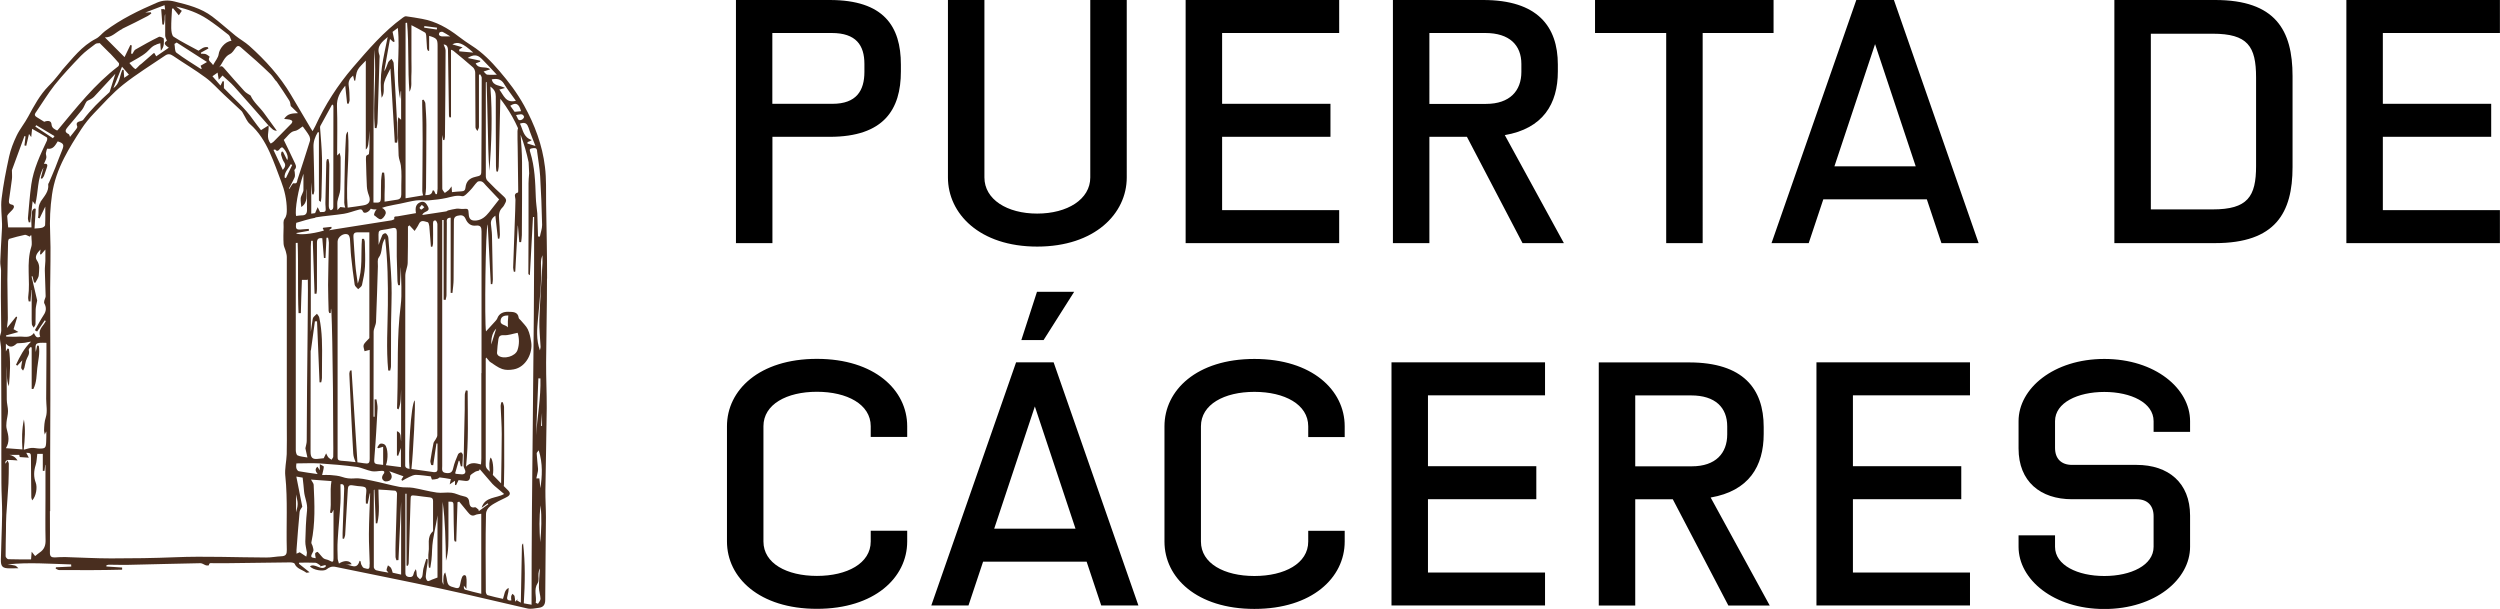
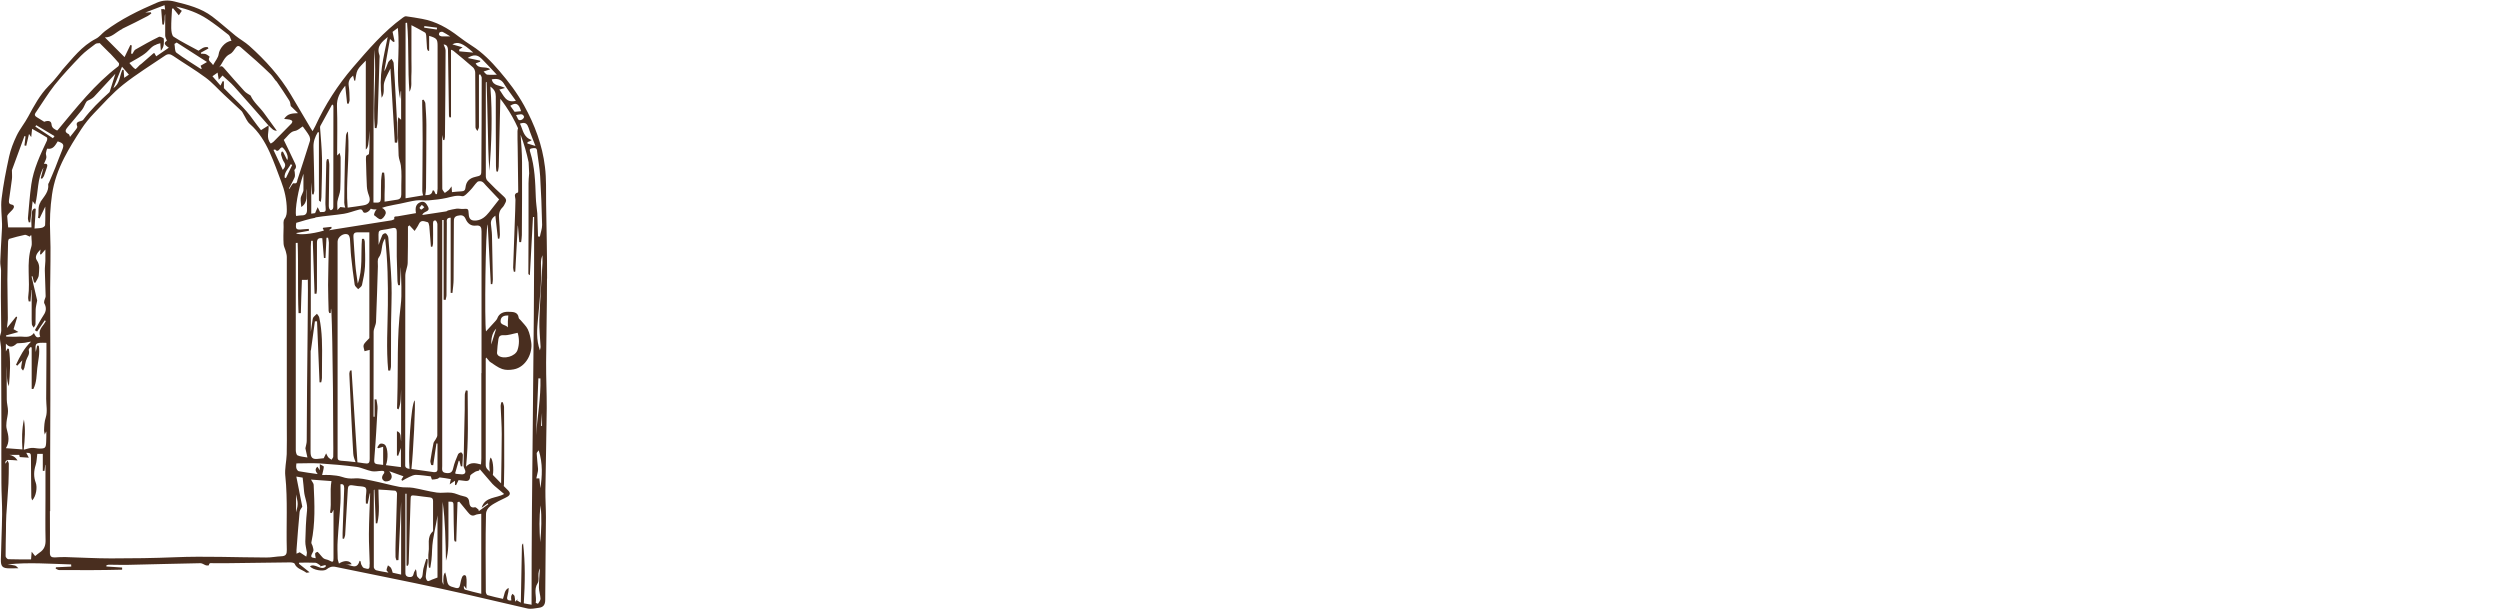
<svg xmlns="http://www.w3.org/2000/svg" id="Layer_1" viewBox="0 0 281.03 68.45">
  <defs>
    <style>.cls-1{fill:#492e1f;}</style>
  </defs>
  <path class="cls-1" d="m61.5,31.32c0-2.82-.06-5.64-.11-8.46-.02-1.37.04-2.75-.13-4.1-.29-2.45-1.15-4.73-2.34-6.89-.78-1.41-1.74-2.68-2.79-3.9-.92-1.07-1.89-2.07-3.09-2.83-.5-.32-.99-.66-1.46-1.02-1.24-.96-2.58-1.72-4.14-2-.6-.11-1.2-.21-1.8-.29-.11-.01-.24.07-.35.15-2.17,1.57-3.9,3.61-5.62,5.6-1.7,1.98-3.13,4.2-4.23,6.6-.08.17-.18.34-.3.56-.1-.14-.16-.22-.2-.3-.74-1.26-1.49-2.51-2.23-3.77-1.25-2.11-2.88-3.9-4.69-5.52-.47-.42-1.04-.73-1.54-1.13-.88-.71-1.72-1.48-2.62-2.16-1.25-.95-2.75-1.32-4.24-1.69-.69-.17-1.34-.15-1.98.13-2.05.88-4.05,1.85-5.84,3.2-.35.27-.63.66-1.01.85-1.61.82-2.65,2.24-3.81,3.53-.05.06-.09.14-.14.2-.28.34-.55.69-.84,1.02-.17.2-.36.38-.54.57-.98,1-1.63,2.22-2.29,3.44-.39.74-.94,1.39-1.3,2.14-.36.75-.67,1.55-.85,2.37-.34,1.56-.65,3.13-.84,4.71-.11.94.03,1.91.05,2.86,0,.25,0,.49-.02.74-.06,1.16-.14,2.33-.18,3.49-.01.33.08.65.09.98,0,.98-.03,1.95-.02,2.93,0,1.29.04,2.57.04,3.86,0,.25-.16.51-.15.76.01.46.14.92.14,1.39.02,2.81.02,5.62.03,8.43,0,2.18-.02,4.35,0,6.53,0,1.17.09,2.34.08,3.51-.02,1.7-.11,3.39-.14,5.09-.02.79.19.99.98.99.33,0,.66,0,.99-.01-.12-.1-.23-.26-.38-.3-.31-.08-.64-.1-.85-.13,2.32-.26,4.73-.07,7.16,0,0,.08,0,.16.01.24-.57.03-1.14.05-1.72.08,0,.05-.02.1-.03.15.13.06.26.16.39.16,2.36.02,4.72.02,7.08-.04,0-.08,0-.16,0-.24-.59-.04-1.18-.08-1.77-.12,0-.04,0-.09,0-.13.09-.02.17-.07.26-.07.67,0,1.34.03,2.02.02,2.77-.06,5.53-.14,8.3-.19.2,0,.4.17.61.24.1.03.33.01.33,0,.03-.34.28-.24.47-.24.53,0,1.06,0,1.58,0,2.36-.03,4.71-.07,7.07-.09.18,0,.48.04.52.15.25.59.87.66,1.3,1,.05.04.17-.01.38-.04-.46-.37-.83-.67-1.2-.96.01-.04.02-.08.04-.12.61,0,1.21-.02,1.82.01.19.01.37.2.56.31-.02.03-.03.07-.05.1.21-.05.42-.1.63-.16,0,.06.02.12.02.18-.56.51-1.2-.43-1.78-.03.33.41,1.51.63,1.87.34.3-.24.59-.36.99-.28,4,.83,8.01,1.61,12,2.48,3.2.69,6.39,1.48,9.59,2.2.41.09.87-.02,1.3-.08.5-.06.7-.36.7-.88.01-3.1.06-6.2.08-9.3,0-1.01-.07-2.01-.06-3.02.04-3.08.12-6.16.15-9.25.01-1.71-.08-3.42-.07-5.13.02-3.14.1-6.29.1-9.44Zm-1.13-14.35c.12.95.29,1.89.35,2.84.11,1.82.18,3.65.22,5.48,0,.43-.17.87-.25,1.31-.07,0-.14-.01-.21-.02-.03-.86-.05-1.71-.08-2.57v-.02c-.06-.61-.15-1.21-.17-1.82-.06-1.7-.11-3.39-.62-5.04-.06-.19-.15-.4.17-.45.26-.04.55-.13.6.28Zm-.97-2.66c.21.66.49,1.31.79,2.1-.4-.12-.65-.2-.91-.28,0-.05.02-.1.03-.16.07-.03.14-.05.21-.08.06-.02.11-.06.26-.15-.97-.3-.98-1.16-1.33-1.84.5-.17.78-.09.94.41Zm-.49-1.18c.03.07-.13.27-.24.32-.48.23-.46-.21-.66-.52.39-.04.74-.25.91.2Zm-.34-.63c-.22.02-.45.04-.72.07-.15-.2-.32-.44-.49-.68.64-.42.97-.24,1.21.6Zm-1.91-3.07c.4.65.88,1.26,1.33,1.9-1.14.3-1.36-.62-1.86-1.26.21-.06.36-.1.64-.18-.57-.33-1.33-.2-1.49-.97.56-.1,1.03-.07,1.38.5Zm-2.54-2.85c.59.59,1.15,1.21,1.73,1.82-.4,0-.75.03-1.09-.01-.13-.02-.23-.2-.4-.35.28-.09.48-.16.75-.25-.52-.42-1.3.05-1.64-.67.16-.06.33-.12.5-.18,0-.04.02-.08.02-.12-.47-.1-.95-.2-1.42-.3.65-.42,1.11-.38,1.55.07Zm-.94-.67c-.61-.06-1.08-.1-1.55-.14,0-.07,0-.13-.01-.2.09-.06.17-.11.38-.25-.45-.13-.8-.23-1.15-.33.6-.36,1.18-.15,2.34.91Zm-2.48-.32c.08.04.18.05.25.11.75.62,1.5,1.23,2.23,1.88.14.13.24.39.24.59.02,2.05.01,4.09.03,6.14,0,.14.14.28.21.42.06-.15.18-.3.18-.46.01-1.75,0-3.5,0-5.25v-.62s.09-.03.14-.04c.06.13.17.25.17.38,0,3.41-.02,6.83-.04,10.24,0,.75,0,.75-.7.91-.65.15-1.01.52-1.08,1.18-.03.31-.15.43-.46.44-.34,0-.68.06-1.06.09-.01-.17-.03-.33-.05-.65-.16.21-.22.33-.31.41-.14.12-.3.22-.45.33-.1-.16-.28-.31-.28-.47-.02-1.99-.01-3.99-.01-6.05.05.24.08.4.11.57.04,0,.09,0,.13.01.02-.12.07-.24.07-.36.03-3.23.06-6.46.07-9.7,0-.24-.15-.48-.22-.69.32.01.48.21.49.64.03,2.44.07,4.88.11,7.32,0,.08.03.15.05.23.06,0,.12,0,.18,0,0-2.52,0-5.04,0-7.59Zm-1.28-1.95c.09-.06.26-.09.35-.05.26.13.51.3.84.5-.38,0-.66.01-.93,0-.11,0-.26-.07-.32-.15-.04-.06,0-.25.06-.29Zm-1.72-.71c.48.06.95.12,1.43.18,0,.07-.02.14-.03.21-.47-.07-.94-.14-1.42-.21,0-.06.01-.12.02-.18Zm-2.11-.35c.06-.01.11-.02.17-.03.23,2.58.05,5.18.27,7.77.32-.57.17-1.19.21-1.78.04-.64.01-1.29.01-1.93,0-.63,0-1.25,0-1.88v-1.9c.5.26,1.02.53,1.53.83.08.05.12.21.13.33.04.48.05.95.09,1.43,0,.1.07.19.11.29.04,0,.09,0,.13,0v-1.68c.86.26.95.37.95,1.13,0,5.35,0,10.69,0,16.04,0,.21-.05.41-.07.62h-.15c-.06-.13-.13-.27-.19-.41-.06,0-.14,0-.15.01-.08.53-.47.5-.82.52.04-.27.08-.54.08-.81.02-2.36.04-4.71.04-7.07,0-.8-.06-1.61-.11-2.41,0-.15-.12-.29-.19-.44-.06.01-.11.02-.17.03,0,.2,0,.4,0,.59.02,1.3.06,2.6.05,3.9,0,1.91-.03,3.82-.04,5.73,0,.17.05.34.09.5-.64.11-1.28.21-1.97.33,0-6.61,0-13.15,0-19.69Zm-3.5,3.08c.26,2.91-.2,5.82.04,8.73.07,0,.14.01.2.02.04-.24.11-.47.11-.71.08-2.36.15-4.71.22-7.07,0-.15.04-.31-.01-.44-.37-1.02.34-1.51.93-2.03-.22,1.11-.49,2.23-.65,3.38-.16,1.14-.18,2.29-.03,3.45.41-.55.13-1.2.3-1.76.16-.56.48-1.07.69-1.53.16,2.72.33,5.52.49,8.33.09,0,.17,0,.26.01.03-.2.08-.41.07-.61-.08-1.7-.16-3.39-.26-5.09-.06-1.08-.12-2.17-.2-3.25-.01-.16-.16-.32-.24-.48-.13.13-.31.25-.38.41-.14.33-.22.68-.44,1,.21-1.18.42-2.35.65-3.64.19.17.28.26.37.34.05-.02.1-.03.15-.05-.07-.34-.14-.67-.23-1.09.13-.09.34-.26.59-.44.29,2.68-.29,5.34.26,7.97.02-.28.04-.56.06-.84.02,0,.03,0,.05,0v3.2c-.08-.07-.16-.14-.32-.29-.03.26-.06.43-.06.6.03,1.24.04,2.47.1,3.71.02.37.2.74.25,1.11.06.41.07.82.07,1.23,0,.68-.04,1.35-.02,2.03,0,.37-.14.54-.49.59-.45.06-.9.14-1.39.22-.03-1.14.11-2.21-.05-3.27-.08,0-.16,0-.23,0-.04.29-.1.59-.11.88-.02.61-.01,1.22-.02,1.83-.01.66-.06.7-.84.66,0-5.7,0-11.41.1-17.12Zm-3.28,3.98c.07.71.14,1.36.21,2,.06,0,.12.01.17.02.04-.15.12-.3.11-.45-.01-.53-.02-1.06-.1-1.58-.07-.49.11-.82.49-1.13.05.19.1.38.14.57.03,0,.07,0,.1,0,.08-.4.09-.84.27-1.19.19-.37.54-.64.92-1.07v10c.27-.22.32-.53.41-2.13v2.05c-.02.18-.04.38-.06.6-.15.09-.3.15-.31.22-.04.26-.02.52-.01.79.03.87.04,1.75.09,2.62.02.33.1.68.22.99.25.65.05,1.04-.64,1.14-.58.09-1.15.18-1.74.25-.24-2.85.27-5.7.03-8.56-.15.16-.21.34-.22.51-.05.95-.1,1.91-.12,2.86-.04,1.55-.06,3.09-.07,4.64,0,.18.05.36.11.55-.16-.02-.34-.05-.55-.07-.02.02-.12.12-.33.35,0-.42-.04-.71,0-.98.08-.46.3-.9.32-1.35.05-1.18.04-2.37.04-3.56,0-.15-.06-.3-.11-.54-.13.15-.19.22-.26.29,0-.05-.02-.09-.02-.13,0-1.8.05-3.6-.02-5.39-.04-.91.33-1.57.9-2.29Zm-3.56,12.23c.03-.16.09-.33.09-.5-.03-1.62-.05-3.23-.1-4.85-.02-.62.18-1.14.48-1.65.04,0,.09,0,.13,0,0,2.55,0,5.1,0,7.65,0,.04.09.08.21.18.03-.23.07-.38.07-.52.03-1.45.09-2.9.07-4.35-.02-1.16-.14-2.32-.22-3.48,0-.06,0-.14.03-.19.44-.8.88-1.6,1.32-2.4.04.01.08.03.12.04.01.07.03.15.03.22,0,3.69,0,7.38-.01,11.08,0,.11.01.24-.03.34-.04.09-.15.17-.25.19-.04.01-.15-.11-.18-.19-.04-.1-.05-.22-.05-.34.02-1.52.04-3.03.06-4.55,0-.22-.06-.44-.09-.66-.06,0-.11,0-.17,0-.03.12-.08.23-.08.35-.04,1.5-.07,3-.1,4.5,0,.16,0,.33.02.5.05.57.02.61-.62.6-.07-.14-.14-.28-.27-.55-.12.29-.2.46-.29.67-.1.01-.24.03-.43.06v-3.52c.03.45.07.89.1,1.34.05,0,.11.01.16.02Zm.2,2.57c1.06-.18,2.14-.24,3.21-.41.56-.09,1.09-.31,1.64-.45.19-.05.38-.12.5.2.11.29.65.1.88-.32.23.09.45.1.66.07-.15.16-.27.39-.3.65.25.17.51.48.75.47.2-.01.49-.37.56-.62.08-.26-.15-.55-.41-.66.18-.06.36-.13.54-.17.5-.12,1.02-.21,1.53-.31.59-.12,1.18-.28,1.78-.36.45-.06.91.03,1.36,0,.69-.06,1.38-.13,2.05-.28.58-.13,1.12-.34,1.77-.19.23.05.62-.4.89-.67.29-.29.51-.66.8-.94.09-.09.36-.1.5-.04.17.07.3.25.43.4.52.55,1.04,1.1,1.52,1.61-.37.47-.74.95-1.13,1.44-.38.47-.81.87-1.46.93-.56.05-.8-.16-.83-.71-.04-.64-.04-.63-.69-.59-.23.01-.46-.06-.68-.03-.33.04-.65.13-.97.2-.06.01-.11.09-.17.1-.89.14-1.78.27-2.7.41.09-.47.97-.31.62-.96-.18-.33-.39-.68-.89-.46-.42.19-.57.55-.45,1.21-.69.12-1.38.23-2.07.36-.16.03-.46-.07-.36.31,0,.02-.2.12-.32.14-2.15.34-4.3.68-6.45,1.02-.18.03-.36.06-.59.1.13-.1.22-.17.31-.24,0-.05-.02-.1-.03-.15-.3.03-.61.06-.91.1-.02.02-.04.04-.06.06.04.09.08.18.13.26-1.31.4-2.96.54-3.12.28.48-.09.96-.18,1.44-.26,0-.07-.02-.14-.02-.21-.23.02-.45.03-.68.05-.75.08-.83,0-.73-.73.72-.2,1.43-.45,2.15-.57Zm18.66,17.52c0,3.18,0,6.37,0,9.55,0,.21-.02.42-.04.7-.61-.16-1.19-.3-1.68.25.3-2.86.19-5.7.18-8.54-.07-.01-.13-.02-.2-.04-.04.16-.12.33-.12.49-.02.56,0,1.12-.01,1.68-.04,2.09-.1,4.19-.13,6.28,0,.15.08.3.14.44.16.35.01.57-.36.55-.2-.01-.39-.03-.59-.05-.01,0-.03-.01-.14-.06.13-.46.27-.93.4-1.41.03,0,.06,0,.09,0,.05.21.1.41.15.62.06,0,.11,0,.17,0,.02-.43.06-.85.06-1.28,0-.1-.15-.3-.2-.29-.12.02-.29.11-.34.22-.21.5-.43,1.01-.54,1.53-.1.51-.34.63-.81.57-.55-.06-.43-.45-.43-.78,0-4.41,0-8.81,0-13.22,0-4.64,0-9.27,0-13.91v-.53c.05,0,.11,0,.16,0v8.96c.07.01.14.02.22.03.03-.18.1-.36.1-.54.02-2.7.03-5.41.04-8.11,0-.25-.1-.59.43-.6v8.45c.07,0,.13,0,.2.01.05-.51.13-1.03.13-1.54.02-2.14.02-4.29.03-6.43,0-.33,0-.6.42-.71.43-.11.73-.06.91.38.22.5.6.8,1.16.73.54-.06.62.21.62.67-.01,5.3,0,10.59,0,15.89Zm-5.62,10.32c.07,0,.14,0,.21.01.12-.81.24-1.63.36-2.44.04,0,.08,0,.12.01,0,.96,0,1.93,0,2.89,0,.3-.2.35-.44.32-.83-.11-1.66-.23-2.49-.35.2-1.73.49-7.5.36-7.72-.41.49-.75,5.95-.57,7.7-.03,0-.07,0-.1-.01-.27-.04-.42-.18-.39-.46,0-.11,0-.23,0-.35,0-6.96,0-13.92.01-20.88,0-.49.26-.97.27-1.45.04-1.25.02-2.5.03-3.75v-.34c.06-.04.11-.08.17-.13.2.22.4.44.58.63.16-.25.35-.5.47-.77.25-.55.66-.28,1.01-.21.08.02.15.29.17.45.07.76.13,1.53.18,2.3.05,0,.11,0,.16.01.03-.12.08-.25.08-.37,0-.71.02-1.42,0-2.13,0-.24-.02-.47.27-.46.08,0,.22.27.22.42.01,2.52,0,5.05,0,7.57,0,5.39,0,10.78-.01,16.17,0,.16-.13.33-.21.49-.07.13-.19.24-.22.38-.13.66-.25,1.32-.35,1.99-.02.15.06.32.1.48Zm-1.34-28.9c.07-.13.17-.24.27-.35.07.07.15.14.28.26-.14.12-.23.23-.34.27-.04.02-.21-.16-.2-.18Zm-2.35,22.64c.31-.74.24-1.51.29-2.26v5.85c-.1-.45.08-.95-.47-1.14v2.73s.09.03.14.04c.11-.31.22-.62.31-.89v2.16c-.58-.08-1.14-.15-1.69-.22.27-.64.25-1.94-.11-2.29-.11-.11-.37-.17-.52-.12-.14.05-.23.27-.34.42.04.03.07.06.11.09.14-.04.29-.09.55-.17v2.04c-.06,0-.11-.02-.17-.02-.92-.09-.87-.08-.8-.99.15-1.77.24-3.55.34-5.33.02-.34-.08-.68-.12-1.02-.07,0-.14,0-.21,0v1.95s-.08,0-.12,0c0-3.18,0-6.36.01-9.54,0-.38.26-.76.27-1.15.09-2.08.14-4.15.21-6.23.01-.33-.08-.75.09-.97.49-.63.21-1.48.72-2.15.3,2.51.33,4.99.31,7.46-.02,2.46-.2,4.93.04,7.38.07,0,.15,0,.22.01.03-.16.09-.32.09-.49,0-1.62,0-3.23.01-4.85.01-1.5.1-3,.05-4.5-.06-1.68-.23-3.35-.35-5.02,0-.11-.03-.24-.09-.33-.06-.1-.17-.26-.26-.25-.12,0-.29.11-.34.22-.16.34-.27.71-.41,1.09,0-.04,0-.07,0-.1,0-1.98-.27-1.35,1.57-1.79.34-.08.48.07.47.42,0,.92,0,1.85,0,2.77.02.92.05,1.85.08,2.77,0,.16.05.31.08.46.07,0,.14,0,.2,0,.03-.66.07-1.32.1-1.98,0,0,0,0,.01,0,0,1.43.15,2.88-.03,4.29-.45,3.5-.27,7.01-.38,10.51-.01.34-.02.69-.03,1.03,0,.02.05.04.14.1Zm-4.62,5.96c-.22-3.45-.44-6.9-.66-10.35-.06.01-.12.03-.18.04-.03.13-.08.27-.07.39.14,2.98.26,5.96.44,8.93.02.33.14.65.26.96-.55-.07-1.09-.12-1.64-.16-.34-.02-.38-.17-.38-.43,0-.59,0-1.19,0-1.78,0-7.47,0-14.94,0-22.42,0-.53.69-1.02,1.16-.8.13.06.21.32.23.5.06.66.06,1.32.13,1.97.11,1.06.24,2.13.4,3.18.03.18.26.33.39.5.15-.15.39-.29.43-.46.15-.69.3-1.39.34-2.09.05-.92,0-1.84-.02-2.76,0-.12-.06-.23-.09-.35-.08,0-.15,0-.23,0-.14,1.67.11,3.39-.47,5.03-.1-.72-.22-1.45-.28-2.18-.09-1.02-.14-2.04-.21-3.06-.02-.32.07-.52.42-.52.44,0,.88,0,1.37,0v11.89c-.28.32-.54.51-.64.76-.07.2.06.47.1.71.19-.05.37-.1.58-.15v2.11c0,3.36,0,6.73,0,10.09,0,.58-.12.63-.68.54-.22-.04-.45-.07-.67-.1Zm-5.61-.55c-.47-.09-.83-.1-1.12-.24-.13-.06-.2-.38-.2-.59,0-2.69,0-5.38,0-8.07,0-4.9,0-9.8,0-14.7v-.52c.07,0,.14,0,.21-.01.1,2.63-.02,5.27.1,7.9.09,0,.17,0,.26,0,.02-1.25.08-2.49.12-3.74.21,0,.57,0,.63,0,.14-1.42-.08,10.8-.09,18.1,0,.28-.1.55-.15.83.06.28.13.59.23,1.04Zm.38-12.03c.15-1.09.3-2.19.45-3.28.08,0,.16,0,.24,0,.09,2.29.19,4.58.28,6.86.06,0,.12,0,.19,0,.03-.16.08-.32.08-.48.01-.63,0-1.25.01-1.88.02-1.65.04-3.3-.31-4.92-.03-.16-.17-.29-.26-.43-.13.13-.27.24-.39.38-.06.07-.08.18-.1.28-.07.46-.14.92-.2,1.37,0-3.19,0-6.38,0-9.57,0-.22.03-.44.04-.66.06,0,.12,0,.18,0,.07,1.98.13,3.97.2,5.95.07,0,.15,0,.22,0,.02-.18.05-.36.05-.54,0-1.73.01-3.46,0-5.19,0-.42.16-.57.6-.51.06.74.12,1.48.18,2.22.06,0,.12,0,.18,0,.04-.76.07-1.52.11-2.28.06,0,.12,0,.18,0,.03.19.09.38.09.56-.03,1.58-.08,3.16-.09,4.75,0,.97.04,1.94.06,2.91,0,.09.05.17.08.25.05,0,.11,0,.16,0,.09-2.81.28,6.85.28,14.26,0,.63.02,1.25,0,1.88,0,.12-.13.23-.19.35-.12-.09-.27-.16-.36-.27-.11-.13-.17-.3-.25-.45-.08.16-.16.32-.27.55-.16.02-.36.03-.56.06-.68.1-.92-.09-.92-.77,0-3.69.01-7.39.01-11.08v-.32ZM26.49,5.37c.18-.25.36-.25.57-.06.58.51,1.17,1.01,1.75,1.53.54.49,1.08.98,1.6,1.49.21.21.37.46.55.7.05.05.09.1.14.14.48.71.97,1.41,1.42,2.14.12.19.12.44.16.61.28.27.55.54.82.8-.61.04-1.15,0-1.56.65.27.03.46.04.64.08.1.02.23.09.27.16.03.07-.03.22-.1.29-.66.68-1.33,1.36-2,2.03-.08.08-.18.12-.31.21-.58-.64-.17-1.38-.25-2.04.15.15.29.3.46.44.12.1.28.16.47.16-.48-.67-.96-1.34-1.45-2-.49-.67-1.17-1.2-1.5-1.96-.24-.16-.51-.29-.7-.5-.77-.83-1.51-1.69-2.25-2.54-.19-.21-.35-.42-.64-.06.46-.53.6-1.25,1.28-1.57.26-.12.44-.44.63-.69Zm5.8,12.64c-.17-.34-.33-.65-.49-.97-.05.01-.11.02-.16.03-.01.12-.07.26-.03.37.08.27.16.55.31.77.21.3.18.54-.13.89-.36-.78-.71-1.52-1.05-2.25.06-.02.12-.04.18-.05.42.48.5-.3.83-.23.43.36.74,1.11.53,1.44Zm.38.45c.06.03.12.05.18.08-.24.49-.47.99-.71,1.48-.05-.02-.1-.04-.15-.06-.04-.63.45-1.01.69-1.5Zm-7.64-9.34c-.06.13-.13.27-.24.5-.32-.36-.6-.69-.91-1.05.22-.16.38-.27.58-.41.04.26.08.49.13.81.17-.19.27-.3.42-.48.44.41.9.78,1.29,1.21,1.31,1.45,2.59,2.93,3.88,4.4-.25.16-.51.32-.84.53-.26-.34-.58-.72-.86-1.13-.94-1.37-2.21-2.43-3.31-3.59v-.76s-.09-.01-.14-.02ZM19.33.99s.09-.04.13-.06c.2.24.4.49.64.79.11-.17.21-.32.34-.5-.21-.16-.39-.29-.64-.48,1.3.29,2.45.71,3.49,1.39.83.55,1.63,1.17,2.41,1.79.16.13.2.41.32.67-.74.07-1.37.92-1.44,1.5-.05.4-.38.76-.63,1.23-.2-.36-.67-.47-.38-.94,0,0-.26-.23-.43-.29-.16-.06-.36-.04-.54-.05,0-.04-.01-.08-.02-.12.28-.16.56-.31.85-.47-.02-.05-.04-.09-.06-.14-.43-.1-.75.19-1.05.39-.95-.52-1.91-.99-2.8-1.57-.21-.14-.26-.63-.27-.96-.01-.74.05-1.47.09-2.21Zm3.35,6.75c-.06,0-.12,0-.15-.02-.91-.59-1.84-1.15-2.7-1.8-.2-.16-.15-.65-.22-.98.08-.05.17-.1.25-.16,1.09.7,2.18,1.4,3.41,2.19-.32.19-.5.3-.72.42.03.08.08.2.13.34ZM13.75,3.23c.97-.45,1.91-.95,2.87-1.44.14-.07.26-.19.39-.28-.02-.04-.03-.09-.05-.13-.16,0-.33.02-.63.03.79-.31,1.46-.56,2.17-.83.02.2.04.34.06.53-.07-.05-.09-.08-.12-.08-.1,0-.21,0-.32,0,.04.57.09,1.15.13,1.72.06,0,.11.01.17.02.03-.19.08-.37.09-.56.01-.21-.02-.42.06-.64,0,.81-.01,1.61,0,2.42,0,.18.11.36.19.58-.35.24-.34.43.22.79-.48.33-.93.64-1.42.97-.08-.14-.14-.26-.21-.37-.06.02-.09.02-.11.04-.45.38-.89.77-1.33,1.16-.06.05-.13.1-.2.15-.17.16-.44.48-.5.45-.23-.13-.4-.38-.59-.58-.04-.05-.07-.11-.07-.1.66-.4,1.36-.72,1.93-1.21.35-.31.61-.71,1.09-.85.01-.01.03-.02.04-.04.12-.04.24-.07.41-.12.02.27.03.5.06.84.41-.46.35-.93.33-1.35,0-.08-.41-.27-.54-.21-.9.44-1.78.93-2.65,1.43-.15.09-.22.32-.33.48-.05,0-.1-.01-.15-.02.02-.31.04-.61.07-.92-.05-.02-.1-.04-.15-.06-.22.47-.45.94-.66,1.37-.75-.75-1.49-1.5-2.21-2.22.77.04,1.28-.63,1.95-.94Zm-5.07,10.98c.03.07-.03.19-.09.27-.23.31-.47.6-.72.91-.05-.1-.07-.28-.16-.32-.5-.22-.35-.49-.09-.8.54-.64,1.09-1.28,1.61-1.94.21-.27.3-.62.49-.9.09-.13.3-.17.45-.26.14-.08.28-.17.39-.28.8-.86,1.6-1.73,2.41-2.6-.21.67-.43,1.35-.64,2.03,0,.03-.04.05-.06.08-1.05.94-2.06,1.93-2.91,3.06-.05.07-.15.11-.24.14-.31.08-.64.14-.44.61Zm5.03-6.72c.31.35.53.61.78.9-.19.13-.33.23-.53.36-.02-.36-.04-.62-.06-.89-.05,0-.1-.01-.14-.02-.33.68-.26,1.57-1.01,2.06.31-.77.61-1.52.97-2.41Zm-9.69,5.16c.71-1.03,1.35-2.11,2.12-3.09.92-1.15,1.93-2.22,2.95-3.28.49-.5,1.08-.91,1.64-1.34.12-.09.33-.07.5-.09.02.02.04.05.05.07.32.32.64.64.97.97.06.06.13.12.19.18.31.34.63.67.92,1.02.05.07.02.3-.06.36-2.66,2.02-4.7,4.64-6.82,7.18,0,.01-.03.02-.07.04-.28-.15-.58-.26-.62-.7-.03-.38-.37-.46-.82-.28-.29-.18-.57-.35-.84-.52-.22-.13-.28-.29-.12-.52Zm2.11,2.65c-.07.1-.13.17-.18.24-.67-.44-1.33-.88-1.98-1.31.03-.05.07-.1.1-.16.67.4,1.34.79,2.06,1.23ZM1.52,37.02c.13-.43.27-.9.41-1.36-.04-.03-.08-.05-.11-.08-.32.4-.63.79-1.04,1.29.04-.46.11-.81.1-1.15,0-1.41-.05-2.83-.05-4.25,0-1.44.05-2.89.08-4.33,0-.1.06-.27.13-.29.58-.17,1.16-.33,1.75-.45.14-.03.32.11.55.2.01-.02.07-.1.15-.19.02.06.04.1.04.15,0,.4.1.82-.01,1.18-.59,1.86-.09,3.77-.35,5.64-.02.16.03.34.05.5.07,0,.14,0,.21.01.03-.43.07-.86.1-1.29.01,0,.02,0,.03,0,0,.9,0,1.8,0,2.7,0,.38-.01.76.02,1.14.01.14.14.26.21.39.07-.13.19-.26.2-.39.02-.56,0-1.12.02-1.68.02-.32.11-.64.17-.98-.2-.86-.42-1.78-.63-2.7.03,0,.07-.02.1-.03.06.23.11.47.17.7.05.01.1.02.15.04.14-.29.38-.58.39-.88.03-.55.17-1.1-.22-1.65-.28-.4.04-.84.41-1.21-.02.2-.03.35-.05.51.03.02.06.04.1.06.15-.17.3-.34.5-.57,0,.47,0,.88,0,1.28-.01.37-.07.73-.06,1.1.02.96.07,1.91.09,2.87,0,.15-.1.3-.14.46-.02.11-.06.26-.01.34.25.46.23.87-.07,1.31-.36.55-.66,1.14-.99,1.71.08.05.16.1.25.15.29-.42.57-.84.86-1.26.04.03.08.05.12.08-.08.12-.14.26-.23.37-.32.41-.62.81-.4,1.38-.43.25-.54-.1-.71-.4-.47.63-1.11.36-1.68.4-.47.03-.95,0-1.43,0-.01-.04-.02-.09-.03-.13.45-.12.89-.25,1.4-.39-.18-.1-.3-.17-.52-.3Zm2.95,25.08c-.18.12-.33.26-.52.41-.11-.13-.2-.25-.39-.49-.03.36-.04.58-.07.86-.86,0-1.71.01-2.56-.02-.11,0-.3-.22-.3-.33,0-.95.02-1.91.04-2.86.01-.59,0-1.19.04-1.78.07-1.18.18-2.36.24-3.54.04-.74.03-1.48.04-2.22,0-.09-.06-.17-.14-.37-.12.19-.18.29-.23.37,0-.05-.04-.18,0-.25.06-.09.18-.18.28-.18.33,0,.66.03,1.07.06-.24-.39-.59-.58-.93-.63h1.12c.01.05.04.17.06.25.34.02.64.04,1.02.07-.11-.21-.2-.38-.29-.55.49,0,.53.07.53.53,0,1.5.02,2.99.04,4.49,0,.1.06.2.1.33.45-.47.59-1.48.4-1.98-.25-.65-.23-1.32-.01-2,.12-.38.12-.8.18-1.25h.62v1.91c.06,0,.12,0,.19,0,.03-.22.05-.45.08-.67h.03v3.73c0,1.57-.03,3.13.01,4.7.02.63-.15,1.08-.66,1.42Zm.54-13.22c.1-.21.14-.29.18-.37,0,0,.02.02.02.04,0,.38,0,.76-.02,1.14-.03.66-.11.74-.75.73-.3,0-.59-.09-.88-.07-.28.02-.56.12-.8.18-.03,0-.06,0-.09,0,.12-1.12.21-2.25.02-3.38-.24,1.12-.24,2.24-.17,3.37-.63-.05-1.25-.09-1.86-.14.44-.69.31-1.4.1-2.14-.07-.24-.06-.52-.03-.78.04-.42.17-.83.17-1.25,0-.43-.14-.86-.14-1.3-.02-1.27,0-2.54,0-3.77.07.73-.09,1.53.24,2.28.12-1.41.22-2.81,0-4.2-.05-.01-.1-.03-.16-.04-.07.13-.15.27-.18.33v-.88c.4.45.73.44,1.21,0,.05-.05.15-.04.23-.05.23-.02.46-.01.69-.05.22-.03.43-.11.7-.12-.79.74-1.25,1.65-1.69,2.59.05.04.09.07.14.11.19-.2.38-.4.57-.61-.05.28-.12.57-.13.85,0,.1.14.21.21.31.05-.1.12-.2.15-.31.07-.26.1-.54.18-.8.12-.4.47-.72.31-1.2-.03-.08.1-.21.16-.32.06,0,.11.01.17.02v4.67c.06,0,.13,0,.19.01.38-.74.35-1.56.44-2.36.09-.83.32-1.66.17-2.5-.06-.01-.12-.02-.18-.03-.06.28-.12.56-.16.73-.1-1.03-.05-1.07,1.2-1.03,0,.42,0,.84,0,1.26,0,1.68-.02,3.36-.03,5.04,0,.69.16,1.43-.04,2.06-.17.52-.18.99-.2,1.49,0,.12.04.24.09.49Zm-.44-26.19c-.39.6-.15,1.2-.3,1.79.06.02.12.05.18.07.21-.44.42-.87.64-1.33,0,.71.02,1.4-.02,2.09,0,.11-.21.26-.35.29-.28.07-.58.06-.84.09.04-.72.09-1.47.14-2.22-.06-.01-.12-.02-.18-.03-.35.23-.24.64-.29.97-.05.37-.01.75-.01,1.15H.92c-.04-.47-.09-.86-.11-1.25,0-.09.08-.2.15-.28.16-.19.36-.34.51-.54.15-.2.15-.44-.15-.49-.38-.07-.33-.32-.3-.56.1-.77.23-1.53.32-2.3.04-.29,0-.6,0-1.01.44-1.2.92-2.52,1.41-3.84.04.01.08.03.12.04-.04.34-.08.68-.12,1.02.07.01.13.03.2.04.1-.42.2-.85.31-1.33.07.09.12.17.25.35.04-.36.07-.61.1-.93.57.33,1.13.63,1.66.97.06.04.05.27,0,.37-.74,1.58-1.5,3.17-1.75,4.91-.18,1.25-.26,2.52-.38,3.78-.01.16.06.32.09.48.05,0,.11,0,.17,0,.09-.78.18-1.56.27-2.38.09.12.16.22.29.39.37-1.44.21-2.9.93-4.16-.1.4-.21.79-.31,1.19.05.02.1.04.14.07.07-.1.17-.19.22-.31.12-.31.21-.63.32-.93.1-.28.12-.5-.32-.44.11-.27.23-.47.27-.69.03-.16-.06-.34-.05-.51.02-.18.13-.51.14-.51.68.13.91-.39,1.19-.82.68.22.74.39.49,1-.27.64-.5,1.3-.76,1.95-.22.56-.47,1.1-.7,1.66-.03.08-.1.15-.1.22.1.83-.48,1.38-.87,1.97Zm27.5,30.78c.29,2.78.09,5.56.17,8.34.01.46-.09.7-.6.72-.57.02-1.15.15-1.72.14-3.41-.01-6.83-.17-10.24-.03-2.4.1-4.8.13-7.2.13-1.71,0-3.43-.1-5.14-.15-.39-.01-.79.02-1.18.04-.35.01-.55-.09-.55-.5.02-1.57,0-3.13,0-4.7h.03c0-2.08,0-4.15,0-6.23,0-2.11.01-4.21.02-6.32,0-1.51,0-3.03,0-4.54,0-2.65-.02-5.3-.02-7.95,0-2.06.09-4.12,0-6.18-.07-1.48,0-2.92.21-4.38.21-1.45.7-2.81,1.36-4.1.57-1.12,1.25-2.2,1.94-3.26.41-.63.9-1.23,1.42-1.77,1.06-1.1,2.08-2.26,3.27-3.21,1.5-1.19,3.14-2.2,4.73-3.28.31-.21.57-.18.89.04,1.21.83,2.48,1.57,3.65,2.44.75.55,1.37,1.27,2.06,1.91.66.62,1.33,1.23,1.98,1.85.1.1.15.24.23.37.23.37.39.82.71,1.09,1.01.88,1.68,1.99,2.22,3.17.49,1.07.88,2.2,1.3,3.3.39,1.01.62,2.05.63,3.13,0,.38,0,.72-.26,1.07-.16.21-.1.59-.1.9-.02.64-.04,1.29,0,1.93.02.28.18.55.25.83.05.2.11.41.11.62,0,2.64,0,5.28,0,7.92,0,3.69,0,7.38,0,11.08,0,1.05.02,2.11-.01,3.16-.03.82-.24,1.65-.16,2.45Zm.93-32.87c-.11-.02-.31.4-.47.63-.02-.01-.04-.02-.06-.03.22-.42.46-.83.65-1.27.07-.17.02-.39.01-.58,0-.09-.07-.23-.03-.26.33-.31.11-.62-.02-.9-.37-.8-.76-1.59-1.18-2.46.35-.32.73-.93,1.19-1,.44-.07.63-.34.94-.52.25.35.52.68.72,1.04.09.16.14.42.09.59-.45,1.46-.93,2.91-1.4,4.36-.06.2-.01.48-.42.4Zm1.11-1.04c0,.63,0,1.23,0,1.82,0,.12-.07.24-.11.35-.07.19-.19.38-.2.57-.02.3.04.61.07.97.82-.55.5-1.34.64-2.07,0,.8-.02,1.55,0,2.29.02.46-.09.73-.6.72-.21,0-.42.04-.62.07-.17-.71.24-3.02.81-4.72Zm.41,37.76c-.13,1.17-.17,2.36-.2,3.54-.01.42.12.83.18,1.25.01.1-.03.22-.07.46-.27-.18-.48-.32-.74-.49-.05.02-.18.08-.36.16,0-.17,0-.29,0-.42.11-1.43.21-2.86.35-4.28.02-.22.21-.42.3-.58-.22-1.11-.44-2.22-.67-3.39.27.04.48.08.71.12.06.52.12,1.04.16,1.56.06.7.42,1.34.33,2.09Zm-1.24.27v-2.01c.07.41.19.75.18,1.08,0,.35-.13.69-.18.93Zm4.21,5.15c0,.47-.08.49-.51.25-.17-.09-.38-.1-.55-.19-.14-.08-.24-.22-.35-.34-.13-.14-.23-.3-.37-.42-.03-.03-.27.1-.28.16-.02.18.04.38.06.55-.61-.08-.62-.14-.28-.78.07-.14-.02-.37-.06-.55-.03-.15-.17-.31-.15-.44.46-2.15.36-4.31.26-6.48,0-.16-.15-.3-.3-.59.83.06,1.63.12,2.3.17-.21,1.21.04,2.39-.16,3.55.07.01.13.03.2.04.06-.12.13-.25.19-.37,0,1.81,0,3.62,0,5.43Zm4.06.62c.01.63-.04.68-.64.49-.13-.04-.22-.24-.3-.39-.05-.1-.05-.24-.07-.35-.04-.03-.08-.05-.12-.08-.3,1.12-1.02.41-1.57.43.11,0,.23,0,.34,0,.11,0,.22-.02.34-.03-.19-.44-.83-.48-1.43-.08-.05-.2-.13-.38-.14-.56-.02-.69-.05-1.38,0-2.07.08-1.4.23-2.81.31-4.21.04-.68,0-1.36,0-2.07.29-.07.43.08.42.45-.06,1.68-.12,3.36-.18,5.04,0,.2,0,.41,0,.61.05,0,.11.02.16.03.04-.15.12-.3.13-.45.11-1.71.21-3.42.3-5.13.02-.35.14-.48.48-.44.21.03.42.07.64.09,1.03.08,1.03.08.91,1.13-.03.27,0,.56,0,.83.07,0,.13.02.2.03.08-.39.16-.78.24-1.17.01,0,.02,0,.04,0-.05,1.52-.13,3.04-.14,4.57-.01,1.12.07,2.23.09,3.35Zm3.54,1.23c-.32-.07-.6-.13-.95-.21-.04-.13-.08-.34-.18-.52-.07-.13-.23-.21-.35-.31-.06.18-.14.35-.16.53,0,.07.11.15.22.29-.51-.09-.95-.15-1.39-.27-.11-.03-.26-.22-.26-.34,0-2.89,0-5.77,0-8.66,0-.01.02-.02.07-.08.05,1.3.1,2.55.15,3.81.06,0,.11,0,.17,0,.31-1.23.13-2.49.13-3.8.65.04,1.27.07,1.88.13.08,0,.21.2.21.31-.04,1.81-.11,3.62-.16,5.44-.02.56-.02,1.12-.01,1.68,0,.13.07.26.1.39.08,0,.16-.02.23-.02.11-2.47.23-4.95.3-6.56,0,2.16,0,5.18,0,8.2Zm3.52.54c-.18.07-.41.23-.54.18-.13-.06-.22-.34-.21-.52.04-.53.14-1.05.21-1.57.02-.12,0-.24,0-.36-.05-.01-.1-.02-.15-.04-.11.36-.23.72-.32,1.08-.07.29-.06.59-.13.88-.03.13-.16.23-.25.34-.12-.13-.31-.24-.35-.39-.06-.22-.01-.47-.13-.75-.08.16-.2.31-.23.47-.06.33-.21.45-.54.41-.35-.05-.41-.26-.4-.56,0-.84,0-1.68,0-2.52v-6.28s.09,0,.13,0v8.08c.05,0,.1.01.15.02.03-.09.09-.19.09-.28.08-2.34.15-4.68.21-7.02.02-.65,0-.65.64-.58.51.06,1.01.14,1.52.19.28.03.37.15.37.41,0,1.07,0,2.14,0,3.22,0,.07.01.16-.02.19-.71.65-.36,1.53-.48,2.3-.06.44-.02.89-.01,1.34,0,.15.03.3.05.45.05,0,.1,0,.15,0,.04-.29.1-.58.13-.87.04-.38.06-.76.07-1.13.05-1.41.47-2.78.61-3.89v6.99c-.22.09-.4.16-.58.22Zm.44-9.77c-.87-.12-1.73-.37-2.6-.52-.51-.09-1.05-.01-1.55-.11-1.04-.2-2.06-.49-3.09-.7-.66-.13-1.34-.31-1.99-.25-.5.04-.91-.01-1.37-.17-.41-.14-.86-.17-1.3-.21-.34-.03-.68,0-.94,0,.07-.33.17-.63.19-.93,0-.08-.25-.17-.45-.29v.68c-.13-.19-.19-.28-.27-.4-.33.29-.19.55.03.83-.74-.11-1.44-.19-2.13-.32-.11-.02-.24-.23-.27-.36-.04-.2,0-.42.01-.52.89,0,1.73-.05,2.57,0,1.4.09,2.79.21,4.18.39.58.08,1.14.38,1.72.49.35.07.73-.03,1.1-.04.09,0,.21,0,.27.04.05.04.05.2,0,.25-.25.3-.32.63.03.85.16.1.55.03.68-.11.28-.3.17-.64-.11-.99.52.19,1.04.37,1.59.57-.08.13-.16.25-.23.38.03.05.06.09.09.13.26-.15.52-.31.79-.43.24-.11.5-.24.75-.24.59.02,1.17.11,1.68.17.06.16.1.36.14.36.2,0,.41-.04.61-.09.1-.02.18-.16.27-.15.41.04.81.12,1.23.19-.04.17-.07.3-.13.59.27-.19.43-.3.6-.41v.47s.08.02.12.03c.09-.18.18-.35.28-.57.15.02.32.04.5.06.41.06.79.13.8-.51,0-.16.34-.33.54-.47.13-.09.31-.1.46-.15.03-.05.06-.11.08-.16.48.55.95,1.11,1.43,1.66.08.07.15.15.23.22.35.3.7.59,1.08.91-.88.51-2.16.28-2.53,1.55.23-.17.45-.34.68-.5.02.03.05.06.07.1-.36.26-.71.52-1.07.78,0-.05-.01-.11-.02-.16-.14-.1-.3-.3-.4-.28-.57.14-.62-.3-.66-.62-.05-.44-.28-.55-.67-.63-.44-.08-.86-.33-1.3-.38-.55-.07-1.13.06-1.68-.02Zm5.04,11.39c-.64-.16-1.24-.29-1.83-.47-.1-.03-.14-.25-.11-.44.06.07.12.15.28.36,0-.54.06-.96-.02-1.35-.06-.29-.35-.24-.46.01-.12.27-.17.57-.23.86-.06.31-.15.46-.52.36-.8-.21-.87-.26-1-1.11-.03-.2-.1-.4-.15-.62q-.28.22-.2,1.39c-.05-.14-.14-.28-.14-.42,0-2.97,0-5.94.05-8.91.3,2.19.32,4.4.37,6.62.33-1.08.27-2.19.28-3.29,0-1.11,0-2.23,0-3.35.58-.01.57.03.57.61,0,1.22.04,2.44.07,3.66,0,.07.05.14.08.21.05,0,.1,0,.16,0,.05-1.47.09-2.95.14-4.42.06-.02.12-.04.19-.06.32.39.64.78.96,1.17.23.28.45.53.87.32.18-.09.41-.08.65-.13,0,3,0,5.95,0,9.01Zm5.64,1.22c-.3-.05-.58-.09-.85-.15.14-2.25.18-4.49-.08-6.74-.09.09-.13.17-.13.26-.04,2.08-.09,4.15-.12,6.23,0,.06,0,.11.02.17-.16-.05-.31-.17-.46-.26.04-.06.07-.11.11-.17-.09.09-.17.18-.31.33-.03-.26-.02-.45-.07-.63-.03-.1-.15-.18-.24-.26-.05.1-.13.2-.14.31-.02.14,0,.28.02.44-.51.04-.53-.2-.43-.55.08-.27.13-.56.13-.86-.5.23-.46.75-.64,1.23-.58-.13-1.16-.25-1.74-.42-.1-.03-.19-.26-.19-.4-.01-2.9-.05-5.81.02-8.71.02-.77.79-1.11,1.4-1.45.33-.18.68-.31,1-.5.31-.18.39-.41.09-.71-.16-.16-.32-.32-.49-.49.01-.07.02-.15.02-.22.02-.66.03-1.32.03-1.98,0-2.22,0-4.44-.02-6.67,0-.19-.09-.37-.14-.56-.06,0-.12,0-.17.01-.03.16-.08.32-.07.48.04,1.04.12,2.07.12,3.11,0,1.83-.05,3.66-.07,5.49,0,.01,0,.03,0,.04-.31-.32-.62-.63-.93-.95.12-.69,0-1.76-.25-1.96-.16.28-.18.98-.09,1.6-.1-.1-.19-.2-.29-.3-.1-.11-.17-.29-.17-.44,0-3.99,0-7.99,0-11.98,0-.03.03-.05.06-.12.13.16.26.3.38.45l.03.03c.45.28.88.64,1.38.81.39.14.88.12,1.3.04,1.38-.25,2.16-1.85,1.96-3.07-.08-.49-.17-.99-.38-1.43-.18-.38-.53-.68-.8-1.02-.07-.09-.21-.17-.22-.26-.09-.74-.72-.67-1.16-.69-.52-.02-1.05.15-1.26.76-.04.1-.12.19-.2.28-.37.41-.74.81-1.06,1.16-.18-.99-.05-11.75.19-12.03.12,2.25.23,4.49.35,6.72.06,0,.11,0,.17,0,.02-.18.07-.36.06-.53-.03-1.66-.06-3.32-.1-4.99-.01-.43-.09-.85-.12-1.27-.02-.38.16-.67.5-.91.1.9.2,1.75.29,2.59.05,0,.11,0,.16,0,.02-.15.06-.29.06-.44-.02-.59-.03-1.19-.09-1.78-.04-.48-.01-.9.36-1.27.16-.15.26-.37.36-.57.14-.27.05-.47-.19-.68-.64-.57-1.25-1.17-1.84-1.78-.11-.11-.18-.32-.18-.49,0-3.51,0-7.03,0-10.54,0-.03.02-.05.09-.08.04,1.69.1,3.37.13,5.06.04,1.65.05,3.3.19,4.95.22-3.12.36-6.24.1-9.48.48.34.61.67.61,1.12,0,2.6,0,5.21.02,7.81,0,.2.03.41.05.61.06,0,.11.01.17.02.03-.18.08-.37.09-.55.06-2.52.12-5.04.18-7.64.22.29.42.55.6.82.55.8,1.01,1.63,1.39,2.49-.03.11-.06.22-.06.34,0,.61,0,1.21.02,1.82.02,1.6.04,3.2.06,4.79,0,.1,0,.27-.03.28-.55.13-.27.53-.28.84-.01.41-.01.82-.03,1.23-.08,2.12-.15,4.24-.23,6.37,0,.15.05.31.08.47.05,0,.11,0,.16-.02.09-1.72.18-3.44.28-5.16,0,0,.01,0,.02,0,.05.62.1,1.23.15,1.85.07,0,.14,0,.21,0,.03-.27.08-.53.08-.8.01-2.72.04-5.44.02-8.16,0-1.04-.09-2.08-.16-3.11.38,1,.68,2.03.9,3.09.01.42.04.84.06,1.26,0,.03-.01.06-.01.1-.03.34-.06.68-.06,1.02,0,1.81,0,3.62,0,5.44,0,1.56-.02,3.13-.02,4.69,0,.06.04.12.17.18.12-2.18.23-4.36.35-6.54.04,0,.09,0,.13,0,.03,14.53-.3,29.07-.29,43.62Zm-4.51-29.24c0-.61.06-1.28.56-1.79-.19.6-.38,1.23-.56,1.79Zm1.87-1.93c-.28-.35-.92-.21-.81-.83.08-.43.43-.51.86-.51-.02.24-.04.44-.05.65,0,.19,0,.39,0,.68Zm-.44.88c.48.03.97-.16,1.54-.27.18.59.21,1.28-.02,1.95-.24.7-1.52,1.06-2.13.63-.09-.06-.18-.22-.17-.32.03-.52.08-1.05.16-1.56.05-.31.21-.46.62-.43Zm3.82,30.19c-.08-.03-.17-.07-.25-.1.13-.73-.26-1.47.22-2.22.17-.27.06-.71.09-1.07.02-.2.06-.4.16-.58-.04.71-.11,1.42-.11,2.13,0,.43.17.86.18,1.29,0,.18-.18.37-.28.55Zm.25-6.92c-.08-1.39-.14-2.77.06-4.14.12,1.39.09,2.77-.06,4.14Zm.03-6.03c-.04-.38-.07-.76-.12-1.14,0-.01-.17,0-.34,0,.06-.25.12-.5.17-.77.02-.11.03-.23.02-.34-.05-.57-.12-1.13-.15-1.7,0-.11.15-.23.23-.35.47,1.5.39,2.9.18,4.29Zm-.49-6c.09-2.13.17-4.26.26-6.39.08,0,.15,0,.23.01.06,2.14-.34,4.25-.49,6.38Zm.67-1.04s-.08,0-.11,0c.04-.51.08-1.01.11-1.46v1.46Zm.05-18.31c-.12,2.14-.28,4.27-.35,6.41-.03,1.01.09,2.02.14,3.03,0,.09-.04.18-.08.37-.43-1.21-.32-2.37-.22-3.49.19-2.09.44-4.18.34-6.29,0-.16.01-.33.04-.49.02-.12.07-.24.13-.42,0,.34.01.61,0,.87Z" />
-   <path d="m101.27,7.26c0-4.3-1.91-7.26-8-7.26h-10.54v27.33h4.1v-11.95h6.44c6.09,0,8-3.08,8-7.34v-.78Zm-4.1.82c0,2.11-.9,3.59-3.59,3.59h-6.76V3.71h6.68c2.73,0,3.67,1.37,3.67,3.48v.9Zm25.39,11.87c0,2.46-2.58,4.06-5.97,4.06s-5.93-1.6-5.93-4.06V0h-4.1v19.95c0,4.06,3.55,7.77,10.03,7.77s10.07-3.71,10.07-7.77V0h-4.1v19.95Zm27.98,3.67h-13.16v-8.24h12.18v-3.71h-12.18V3.71h13.16V0h-17.26v27.33h17.26v-3.71Zm18.61-8.43c4.3-.74,5.97-3.51,5.97-7.15v-.78c0-4.3-2.3-7.26-8.39-7.26h-10.15v27.33h4.1v-11.95h4.22l6.25,11.95h4.65l-6.64-12.14Zm-2.19-11.48c2.73,0,4.06,1.37,4.06,3.48v.9c0,2.11-1.29,3.59-3.98,3.59h-6.36V3.71h6.29Zm32.41-3.71h-20.07v3.71h8v23.62h4.1V3.71h7.97V0Zm13.52,0h-4.22l-9.53,27.33h4.18l1.64-4.92h11.64l1.64,4.92h4.18L212.9,0Zm2.46,18.7h-9.14l4.57-13.74,4.57,13.74Zm42.36-10.15c0-5.15-1.91-8.55-8.71-8.55h-11.32v27.33h11.32c6.79,0,8.71-3.4,8.71-8.55v-10.23Zm-4.1,10.11c0,3.44-.94,4.88-4.88,4.88h-6.95V3.79h6.95c3.94,0,4.88,1.41,4.88,4.92v9.96Zm27.41,4.96h-13.16v-8.24h12.18v-3.71h-12.18V3.71h13.16V0h-17.26v27.33h17.26v-3.71Z" />
-   <path d="m101.98,47.91c0-4.06-3.67-7.57-10.15-7.57s-10.11,3.51-10.11,7.57v12.96c0,4.06,3.63,7.57,10.11,7.57s10.15-3.51,10.15-7.57v-1.21h-4.1v1.21c0,2.46-2.66,3.87-6.05,3.87s-6.01-1.41-6.01-3.87v-12.96c0-2.46,2.62-3.87,6.01-3.87s6.05,1.41,6.05,3.87v1.21h4.1v-1.21Zm14.59-15.11l-1.76,5.43h2.5l3.44-5.43h-4.18Zm11.4,35.26l-9.53-27.33h-4.22l-9.53,27.33h4.18l1.64-4.92h11.64l1.64,4.92h4.18Zm-11.64-22.37l4.57,13.74h-9.14l4.57-13.74Zm34.83,2.23c0-4.06-3.67-7.57-10.15-7.57s-10.11,3.51-10.11,7.57v12.96c0,4.06,3.63,7.57,10.11,7.57s10.15-3.51,10.15-7.57v-1.21h-4.1v1.21c0,2.46-2.66,3.87-6.05,3.87s-6.01-1.41-6.01-3.87v-12.96c0-2.46,2.62-3.87,6.01-3.87s6.05,1.41,6.05,3.87v1.21h4.1v-1.21Zm22.52,16.44h-13.16v-8.24h12.18v-3.71h-12.18v-7.97h13.16v-3.71h-17.26v27.33h17.26v-3.71Zm18.61-8.43c4.3-.74,5.97-3.51,5.97-7.15v-.78c0-4.3-2.3-7.26-8.39-7.26h-10.15v27.33h4.1v-11.95h4.22l6.25,11.95h4.65l-6.64-12.14Zm-2.19-11.48c2.73,0,4.06,1.37,4.06,3.48v.9c0,2.11-1.29,3.59-3.98,3.59h-6.36v-7.97h6.29Zm31.35,19.91h-13.16v-8.24h12.18v-3.71h-12.18v-7.97h13.16v-3.71h-17.26v27.33h17.26v-3.71Zm24.74-17.02c0-3.67-3.94-6.99-9.64-6.99s-9.64,3.32-9.64,6.99v3.08c0,3.71,2.46,5.7,6.01,5.7h7.26c1.21,0,1.91.7,1.91,1.91v3.44c0,2.07-2.54,3.28-5.54,3.28s-5.54-1.21-5.54-3.28v-1.29h-4.1v1.29c0,3.67,3.94,6.99,9.64,6.99s9.64-3.32,9.64-6.99v-3.51c0-3.71-2.46-5.7-6.01-5.7h-7.26c-1.21,0-1.91-.7-1.91-1.91v-3.01c0-2.07,2.54-3.28,5.54-3.28s5.54,1.21,5.54,3.28v1.21h4.1v-1.21Z" />
</svg>